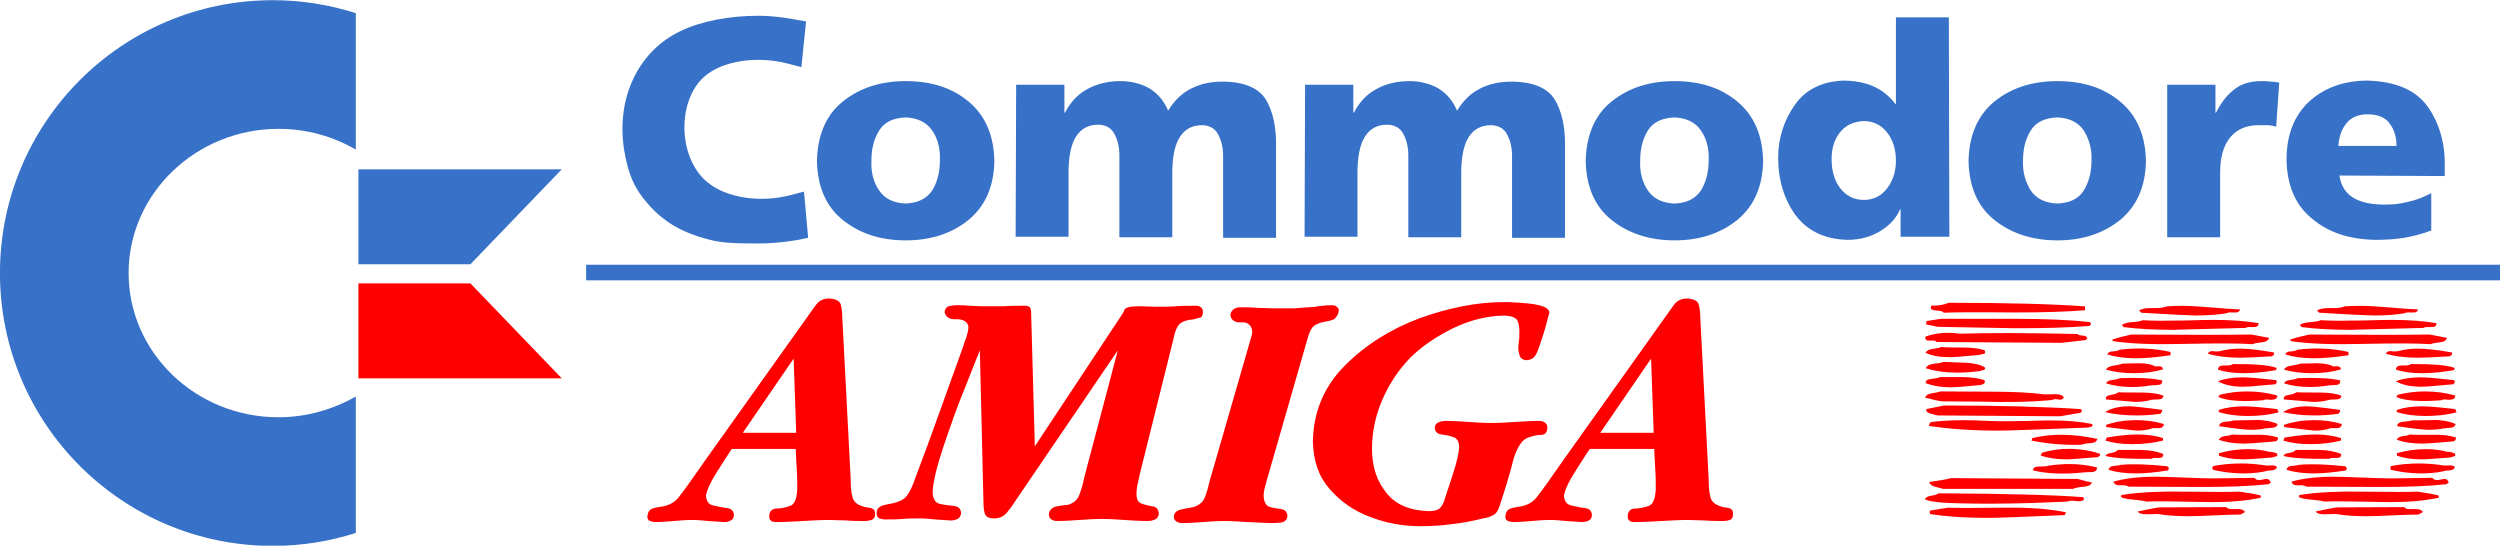
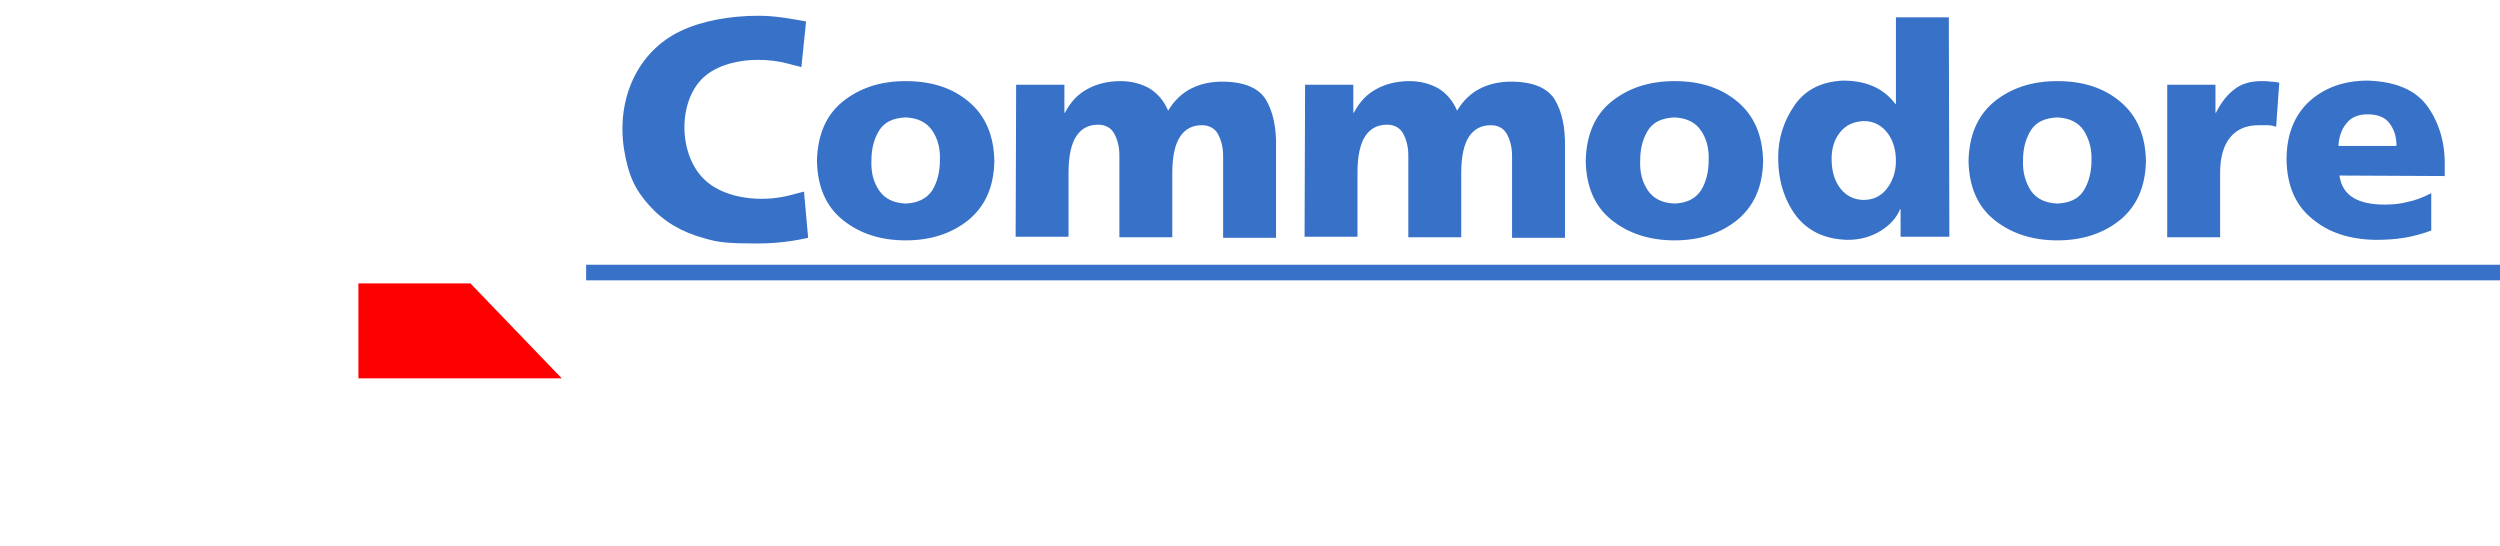
<svg xmlns="http://www.w3.org/2000/svg" xml:space="preserve" viewBox="-64 344.8 600.505 131.065" width="600.505" height="131.065">
  <g aria-label="500" style="font-style:normal;font-variant:normal;font-weight:400;font-stretch:normal;font-size:54.274px;line-height:1.25;font-family:BoobToob;-inkscape-font-specification:'BoobToob, Normal';font-variant-ligatures:discretionary-ligatures historical-ligatures;font-variant-caps:normal;font-variant-numeric:normal;font-feature-settings:normal;text-align:start;letter-spacing:0;word-spacing:0;writing-mode:lr-tb;text-anchor:start;fill:red;fill-opacity:1;stroke:none;stroke-width:.814" id="a">
-     <path d="M-11.4 344.8c-29.1 0-52.6 23.6-52.6 52.6 0 29.1 23.6 52.6 52.6 52.6 5.6 0 11-.9 16-2.5v-26.3c-4.4 2.5-9.5 4-14.9 4-16 0-28.9-12.5-28.9-27.8s13-27.8 28.9-27.8c5.5 0 10.6 1.5 14.9 4v-26.3c-5-1.6-10.4-2.5-16-2.5zM26.7 395.7H5.1v-18.3h39.2z" style="fill:#3771c8" transform="translate(15.735 -84.773) scale(1.246)" />
    <path style="fill:red" d="M26.7 399.4H5.1v18.3h39.2z" transform="translate(15.735 -84.773) scale(1.246)" />
    <path d="M110.6 391.1c5 0 9-1.4 12.2-4 3.2-2.7 4.8-6.4 4.9-11.3-.1-4.9-1.7-8.7-4.9-11.4-3.2-2.7-7.2-4-12.2-4-5 0-9 1.4-12.2 4-3.2 2.6-4.8 6.5-4.9 11.4.1 4.9 1.7 8.7 4.9 11.3 3.2 2.6 7.2 4 12.2 4zm0-7.1c-2.3-.1-4-.9-5.1-2.5-1.1-1.6-1.6-3.5-1.5-5.8 0-2.3.5-4.2 1.5-5.8 1-1.6 2.7-2.4 5.1-2.5 2.3.1 4 .9 5.1 2.5 1.1 1.6 1.6 3.5 1.5 5.8 0 2.2-.5 4.2-1.5 5.8-1.1 1.6-2.8 2.4-5.1 2.5zM131.8 390.4H142V378c0-3.1.5-5.5 1.5-7s2.4-2.2 4.2-2.2c1.4 0 2.5.6 3.1 1.7.6 1.1 1 2.5 1 4.2v15.8H162v-12.4c0-3.1.5-5.5 1.5-7s2.4-2.2 4.2-2.2c1.4 0 2.5.6 3.1 1.7.6 1.1 1 2.5 1 4.2v15.8H182v-17.3c.1-4-.6-7.1-2-9.4-1.4-2.2-4.2-3.4-8.4-3.4-2.1 0-4.1.4-5.9 1.3-1.8.9-3.3 2.3-4.5 4.3-.8-1.9-2-3.3-3.6-4.3-1.6-.9-3.5-1.4-5.6-1.4-2.3 0-4.5.5-6.3 1.5-1.9 1-3.3 2.5-4.4 4.6h-.1v-5.4h-9.3zM187.5 390.4h10.2V378c0-3.1.5-5.5 1.5-7s2.4-2.2 4.2-2.2c1.4 0 2.5.6 3.1 1.7.6 1.1 1 2.5 1 4.2v15.8h10.2v-12.4c0-3.1.5-5.5 1.5-7s2.4-2.2 4.2-2.2c1.4 0 2.5.6 3.1 1.7.6 1.1 1 2.5 1 4.2v15.8h10.2v-17.3c.1-4-.6-7.1-2-9.4-1.4-2.2-4.2-3.4-8.4-3.4-2.1 0-4.1.4-5.9 1.3-1.8.9-3.3 2.3-4.5 4.3-.8-1.9-2-3.3-3.6-4.3-1.6-.9-3.5-1.4-5.6-1.4-2.3 0-4.5.5-6.3 1.5-1.9 1-3.3 2.5-4.4 4.6h-.1v-5.4h-9.3zM258.8 391.1c5 0 9-1.4 12.2-4 3.2-2.7 4.8-6.4 4.9-11.3-.1-4.9-1.7-8.7-4.9-11.4-3.2-2.7-7.2-4-12.2-4-5 0-9 1.4-12.2 4-3.2 2.6-4.8 6.5-4.9 11.4.1 4.9 1.7 8.7 4.9 11.3 3.2 2.6 7.3 4 12.2 4zm0-7.1c-2.3-.1-4-.9-5.1-2.5-1.1-1.6-1.6-3.5-1.5-5.8 0-2.3.5-4.2 1.5-5.8 1-1.6 2.7-2.4 5.1-2.5 2.3.1 4 .9 5.1 2.5 1.1 1.6 1.6 3.5 1.5 5.8 0 2.2-.5 4.2-1.5 5.8-1.1 1.6-2.7 2.4-5.1 2.5zM311.7 348.1h-10.2v16.7h-.1c-1.3-1.7-2.8-2.8-4.5-3.5-1.7-.7-3.6-1-5.6-1-4.1.2-7.2 1.7-9.3 4.7-2.1 3-3.2 6.4-3.2 10.1 0 4.5 1.2 8.2 3.4 11.2 2.3 3 5.6 4.6 10 4.7 2.4 0 4.5-.6 6.3-1.7 1.8-1.1 3.1-2.5 3.8-4.2h.1v5.3h9.4zm-22.6 27.3c0-2 .5-3.7 1.6-5.1 1.1-1.4 2.6-2.1 4.6-2.2 1.9 0 3.4.8 4.5 2.2 1.1 1.4 1.7 3.2 1.7 5.5 0 2.2-.7 4-1.8 5.4-1.1 1.4-2.6 2.1-4.4 2.1-1.9 0-3.4-.8-4.5-2.2-1.1-1.4-1.7-3.3-1.7-5.7zM332.6 391.1c5 0 9-1.4 12.2-4 3.2-2.7 4.8-6.4 4.9-11.3-.1-4.9-1.7-8.7-4.9-11.4-3.2-2.7-7.2-4-12.2-4-5 0-9 1.4-12.2 4-3.2 2.7-4.8 6.5-4.9 11.4.1 4.9 1.7 8.7 4.9 11.3 3.2 2.6 7.3 4 12.2 4zm0-7.1c-2.3-.1-4-.9-5.1-2.5-1-1.6-1.6-3.5-1.5-5.8 0-2.3.5-4.2 1.5-5.8 1-1.6 2.7-2.4 5.1-2.5 2.3.1 4 .9 5.1 2.5 1 1.6 1.6 3.5 1.5 5.8 0 2.2-.5 4.2-1.5 5.8-1 1.6-2.7 2.4-5.1 2.5zM375.4 360.7c-.5-.1-1.1-.2-1.7-.2-.6-.1-1.2-.1-1.8-.1-2.2 0-4 .6-5.3 1.7-1.4 1.1-2.5 2.6-3.4 4.4h-.1v-5.4h-9.3v29.4H364v-12.4c0-2.9.6-5.2 1.9-6.8 1.3-1.6 3.1-2.4 5.5-2.4h1.7c.6 0 1.1.1 1.7.3zM407.3 378.7v-1.9c.1-4.5-1.1-8.4-3.3-11.5-2.3-3.2-6.1-4.8-11.5-5-4.7 0-8.4 1.4-11.3 4-2.9 2.7-4.4 6.4-4.4 11.3.1 4.9 1.7 8.7 4.9 11.3 3.2 2.7 7.2 4 12.2 4.1 1.9 0 3.8-.1 5.6-.4 1.8-.3 3.6-.8 5.2-1.4V382c-1.5.8-3.1 1.4-4.6 1.7-1.5.4-3 .5-4.4.5-2.5 0-4.5-.4-6-1.3s-2.4-2.3-2.7-4.3zm-20.5-5.8c.1-1.7.6-3.2 1.5-4.3.9-1.2 2.3-1.8 4.1-1.8 2 0 3.5.6 4.3 1.8.9 1.2 1.3 2.6 1.3 4.3zM71.8 390.7c-4.4-1.2-7.8-3.2-10.6-6.3-2.8-3.1-4.1-5.9-4.9-10.9-1.5-9.8 2.7-18.8 10.8-22.7 4.1-2 9.6-3 15.1-3 3.4 0 6.4.6 9.2 1.1l-.9 8.8s-.7-.2-2.7-.7c-1.9-.5-3.8-.7-5.7-.7-3.8 0-7.5 1-9.9 2.9-5.7 4.4-5.7 15.9.2 20.7 3.6 3 10.1 4 15.9 2.5l2.7-.7.8 8.9c-1.7.4-5.3 1.1-9.7 1.1-5.8 0-7.6-.2-10.3-1zM49 395.8h369v3H49z" style="fill:#3771c8" transform="translate(15.735 -84.773) scale(1.246)" />
-     <path d="M104.7 443.9c0-.5-.1-.9-.4-1-.3-.2-.6-.3-1.1-.3-1.6-.3-2.5-.9-2.8-1.8-.3-1-.4-2.2-.4-3.7l-1.6-30.8c0-1.1-.1-2-.3-2.8-.2-.7-.9-1.1-2.2-1.2-1.1 0-1.9.4-2.4 1s-1 1.4-1.6 2.2l-19.8 27.8-3.3 4.7c-.7 1-1.4 1.9-2.1 2.8-.8.9-1.8 1.4-3 1.6-.7.1-1.3.2-1.9.4-.6.2-.9.7-1 1.5 0 .5.2.8.5.9.3.1.7.2 1.1.2 1.1 0 2.3-.1 3.5-.2 1.2-.1 2.3-.2 3.5-.2 1.1 0 2.1.1 3.1.2s2.1.1 3.1.2c.5 0 .9-.1 1.3-.3.4-.2.6-.6.6-1.1-.1-.8-.5-1.2-1.4-1.3-.9-.1-1.7-.3-2.6-.5-.9-.2-1.3-.8-1.4-1.9.2-1.1.9-2.7 2.2-4.7 1.3-2 2.2-3.5 2.8-4.3h12.3c.1 1.3.1 2.6.2 3.9.1 1.3.1 2.6.1 3.9-.1 1.8-.5 2.9-1.4 3.2-.9.3-1.8.5-2.6.5-.9 0-1.4.6-1.4 1.5 0 .4.1.7.4.9.3.2.6.2 1 .2 1.7 0 3.4-.1 5.1-.2 1.7-.1 3.4-.2 5.1-.2 1.1 0 2.3.1 3.4.1 1.1.1 2.3.1 3.4.1.5 0 1-.1 1.3-.2.5-.2.7-.5.7-1.1zm-15.2-15.7H79.2l9.8-14.3ZM194.1 404.7c0-.4-.1-.6-.4-.8-.2-.2-.5-.3-.9-.3-.6 0-1.1 0-1.6.1-.5 0-1.1.1-1.6.2-1.4.1-2.7.2-4.1.3h-4.2c-1 0-2-.1-3.1-.1-1-.1-2-.1-3.1-.1-.5 0-.9.1-1.3.4-.4.3-.6.7-.6 1.2.2.9.9 1.4 2.1 1.3 1.2-.1 1.9.5 2.1 1.6 0 .3 0 .6-.1 1-.1.3-.2.6-.3 1l-7.8 27c-.3 1.3-.6 2.4-1 3.3-.4.9-1.2 1.5-2.5 1.8-.6.1-1.3.2-2.1.4s-1.3.7-1.3 1.4c0 .4.2.7.5.9.3.2.7.3 1.1.3 1.3 0 2.7-.1 4-.2 1.4-.1 2.7-.2 4.1-.2 1.5 0 2.9.1 4.4.2 1.5.1 2.9.1 4.4.2.6 0 1.3 0 2.1-.1s1.2-.5 1.3-1.3c-.1-.8-.5-1.2-1.2-1.3-.7-.1-1.5-.2-2.2-.4-.7-.2-1.1-.9-1.2-2.1 0-.5.1-1 .2-1.5s.3-1 .4-1.5l7.8-27.1c.3-1.1.6-1.9 1-2.4s1.2-.9 2.3-1.1c.6-.1 1.2-.2 1.9-.5.5-.5.8-.9.9-1.6zM234.7 405c-.1-.7-.8-1.1-2-1.4-1.3-.3-2.6-.4-4-.5-1.4-.1-2.3-.1-2.8-.1-5.2 0-10.6 1.1-16.2 3.1-5.6 2.1-10.4 5.1-14.4 9.1s-6.1 8.9-6.2 14.7c.1 3.7 1.1 6.7 3.2 9.1 2.1 2.4 4.6 4.2 7.8 5.4 3.1 1.2 6.3 1.8 9.7 1.8 2 0 4-.1 6.1-.4 2-.2 4-.6 6-1.1.7-.1 1.4-.3 1.9-.6.5-.2.9-.7 1.2-1.5.5-1.5 1-3.1 1.5-4.7s.9-3.2 1.3-4.7c.7-2.2 1.6-3.6 2.6-4 1-.4 1.9-.6 2.7-.6.8 0 1.2-.5 1.2-1.5 0-.4-.2-.7-.5-.9-.3-.2-.7-.3-1-.3-1.5 0-3.1.1-4.6.2-1.6.1-3.1.2-4.7.2-1.5 0-3-.1-4.4-.2-1.5-.1-3-.2-4.4-.2-.5 0-1 .1-1.4.3-.5.2-.7.6-.7 1.1.1.7.5 1.1 1.2 1.2.8.1 1.5.2 2.3.5.8.2 1.2.9 1.2 2-.1 1.2-.4 2.7-1.1 4.8-.6 2-1.2 3.6-1.6 4.9-.2.9-.6 1.6-1 2-.4.4-1.1.6-2.1.6-3.6-.1-6.4-1.2-8.2-3.5-1.9-2.3-2.8-5.1-2.8-8.6 0-3.2.7-6.4 2-9.4s3.1-5.7 5.3-8c2.2-2.2 5-4.1 8.2-5.7 3.3-1.6 6.5-2.4 9.7-2.5 1.5 0 2.4.3 2.8.9.3.6.5 1.6.4 3 0 .4 0 .7-.1 1.1 0 .4-.1.7-.1 1.1 0 .6.1 1.2.3 1.7.2.5.7.8 1.4.8.8-.1 1.3-.4 1.7-1.1.4-.7.6-1.4.8-2 .2-.5.5-1.5 1-3.1.4-1.6.7-2.6.8-3zM270.1 443.9c0-.5-.1-.9-.4-1-.3-.2-.6-.3-1.1-.3-1.6-.3-2.5-.9-2.8-1.8-.3-1-.4-2.2-.4-3.7l-1.6-30.8c0-1.1-.1-2-.3-2.8-.2-.7-.9-1.1-2.2-1.2-1.1 0-1.9.4-2.4 1s-1 1.4-1.6 2.2l-19.8 27.8-3.3 4.7c-.7 1-1.4 1.9-2.1 2.8-.8.9-1.8 1.4-3 1.6-.7.1-1.3.2-1.9.4-.6.2-.9.7-1 1.5 0 .5.2.8.5.9.3.1.7.2 1.1.2 1.1 0 2.3-.1 3.5-.2 1.2-.1 2.3-.2 3.5-.2 1.1 0 2.1.1 3.1.2 1.1.1 2.1.1 3.1.2.5 0 .9-.1 1.3-.3.4-.2.6-.6.6-1.1-.1-.8-.5-1.2-1.4-1.3-.9-.1-1.7-.3-2.6-.5-.9-.2-1.3-.8-1.4-1.9.2-1.1.9-2.7 2.2-4.7 1.3-2 2.2-3.5 2.8-4.3h12.4c.1 1.3.1 2.6.2 3.9.1 1.3.1 2.6.1 3.9-.1 1.8-.5 2.9-1.4 3.2-.9.3-1.8.5-2.6.5-.9 0-1.4.6-1.4 1.5 0 .4.1.7.4.9.3.2.6.2 1 .2 1.7 0 3.4-.1 5.1-.2 1.7-.1 3.4-.2 5.1-.2 1.1 0 2.3.1 3.4.1 1.1.1 2.3.1 3.4.1.5 0 1-.1 1.3-.2.4-.2.6-.5.6-1.1zm-15.3-15.7h-10.3l9.8-14.3zM167.9 404.9c0-.4-.1-.7-.4-.9-.2-.2-.5-.3-.9-.3-1.3 0-2.6 0-3.9.1-1.3.1-2.6.1-3.9.1-.7 0-1.7-.1-3.1-.1-1.4 0-2.3.1-2.8.5-.1.1-.2.3-.2.4-.1.2-.2.3-.2.4l-17 25.7-.7-25.3c0-.5 0-.9-.1-1.2-.1-.4-.4-.5-.9-.6-1.4 0-2.9 0-4.3.1h-4.3c-.8 0-1.6-.1-2.4-.1-.8-.1-1.6-.1-2.4-.1-.5 0-1 .1-1.5.2-.5.2-.7.5-.8 1.1.2 1 1 1.5 2.3 1.4 1.4 0 2.1.5 2.3 1.4 0 .7-.2 1.4-.4 2.1-.3.7-.5 1.4-.7 2-1.5 4.2-3 8.3-4.5 12.5-1.5 4.2-3 8.3-4.6 12.5-.6 1.8-1.2 3-1.8 3.7-.6.7-1.8 1.2-3.7 1.5-.5.1-1 .2-1.4.5-.4.2-.6.6-.6 1.2 0 .5.2.8.5 1 .3.1.7.2 1.2.2 1.1 0 2.2 0 3.3-.1 1.1-.1 2.2-.1 3.3-.1 1 0 2 .1 3 .2s2 .1 3 .2c.5 0 .9-.1 1.3-.3.4-.2.6-.6.7-1.1-.1-.9-.5-1.3-1.4-1.4-.9-.1-1.8-.2-2.7-.4-.9-.2-1.4-1-1.4-2.4.1-1.9.8-4.8 2.1-8.7 1.3-3.8 2.6-7.6 4.1-11.2 1.4-3.6 2.4-6 2.9-7.3l.7 29.4c0 .9.1 1.6.3 2.2.2.5.8.8 1.8.8s1.8-.4 2.4-1.1c.6-.7 1.1-1.4 1.6-2.2l19.8-29.1-6.5 24.6c-.2 1.1-.5 2.1-.9 3.2s-1.2 1.7-2.3 2c-.7 0-1.4.2-2.2.3-.8.2-1.3.7-1.4 1.5 0 .5.2.8.5 1 .3.2.7.3 1.1.3 1.4 0 2.9-.1 4.3-.2s2.9-.2 4.3-.2c1.5 0 3 .1 4.4.2 1.5.1 3 .2 4.4.2.6 0 1-.1 1.5-.3.4-.2.7-.6.7-1.2-.1-.7-.4-1.2-1.1-1.3-.7-.1-1.4-.3-2.1-.5-.7-.2-1.1-.8-1.1-1.9 0-.7.1-1.5.3-2.3.2-.8.3-1.5.5-2.2l6.3-25.3c.2-1.1.5-2 .9-2.6.4-.6 1.1-1 2.3-1.2.6 0 1.2-.2 1.8-.4.3.1.7-.3.7-1.1z" style="fill:red" transform="translate(15.735 -84.773) scale(1.246)" />
    <g style="font-style:normal;font-variant:normal;font-weight:400;font-stretch:normal;font-size:53.227px;line-height:1.25;font-family:BoobToob;-inkscape-font-specification:'BoobToob, Normal';font-variant-ligatures:discretionary-ligatures historical-ligatures;font-variant-caps:normal;font-variant-numeric:normal;font-feature-settings:normal;text-align:start;letter-spacing:0;word-spacing:0;writing-mode:lr-tb;text-anchor:start;fill:red;fill-opacity:1;stroke:none;stroke-width:1.083" aria-label="500">
-       <path style="stroke-width:1.083" d="M310.713 405.049q3.354-.16 13.627-.053 8.516 0 13.626-.426v-.745q-9.528-.692-26.295-.692-1.543.639-3.3.532-.16.266-.16.426 0 .479 1.118.532 1.171.053 1.384.426zm28.051 2.555.32-.266q0-.373-.16-.48-5.696-.638-14.531-.638H310.18l-2.768.426-.106.639 2.182.479q7.292.16 14.584.266 8.517.053 14.691-.426zm-29.435 3.087 24.112.16 4.631-.532.32-.267q-.054-.532-.799-.585-.905-.053-1.064-.32-15.17-.319-22.622-.053-3.78-.532-6.76.586 0 .585.426.745h.958q.586-.053.798.266zm8.197 2.502q.054-.053.692-.16.48-.053.48-.32 0-.212-.107-.425-1.544-.532-4.152-.532-3.406 0-4.205-.107-.319.213-1.65.373-1.064.16-1.384.745 1.757.852 4.684.852 1.225 0 5.642-.426zm1.065 2.342q-1.33-.745-3.78-.852-2.075-.053-4.15-.16-.373.213-1.917.373-1.224.16-1.49.852 2.714.851 6.014.851 2.076 0 4.525-.319.106-.107.479-.16.425-.106.425-.32 0-.106-.106-.265zm-8.623 1.916q-.266.213-1.703.373-1.118.106-1.011.798 2.022.798 4.79.798 1.437 0 5.642-.425.958-.107.958-.692 0-.107-.106-.267-1.65-.532-4.152-.585h-4.418zm21.664 4.418q.213-.16.585-.16.16 0 .48.053.319.054.478.054.426 0 .692-.426-.32-.639-1.543-.639-2.236.053-2.076.053-4.046-.532-10.113-.532-5.057 0-10.114-.053-.266.16-1.65.372-1.064.16-1.224.852.426.053 1.81.426 1.064.266 1.81.266 1.969 0 6.92.053 4.364.107 6.919.053 3.832-.053 7.026-.372zm1.543 3.14 3.992-.692q.053-.16.16-.372.106-.16-.213-.32-10.486-.692-26.347-.692l-3.407.692q-.106.639.745.852 1.33.32 1.437.373zm-13.52.905q-7.025-.373-11.39.213-.373.266-.373.745 5.855.905 13.467.905 2.235 0 17.086-.585.32-.054.692-.16.372-.107.213-.532-3.407-.692-8.09-.692-1.491 0-4.366.106-2.874.053-4.311.053-1.597 0-2.927-.053zm8.144 3.3-.16.48q4.685.957 9.688.798.32-.213 1.863-.32.905-.053 1.17-.798-3.725-.799-6.972-.799-3.034 0-5.589.64zm13.041 3.034q-2.821-.958-6.015-.958-2.714 0-5.163.745l-.266.532q2.076.746 4.95.746 1.118 0 6.068-.426l.266-.16q.266-.213.16-.479zm-10.007 2.289q-.266.16-1.756.16-1.118 0-1.171.745 3.885.958 9.474.426.16-.054 1.81-.107 1.118 0 1.064-.905-2.66-.638-5.322-.638-1.863 0-4.099.319zm-18.736 2.395q-1.33.373-4.151.745.106.639 1.064.905l1.597.426h25.07q.373-.266 2.076-.426 1.277-.106 1.543-.798-.958-.16-2.714-.692zm25.496 3.673q-8.197-.639-27.89-.745-.32.319-1.491.479-.958.16-1.118.692 1.17.532 4.524.692 9.9.372 22.941-.267.48-.266 1.65-.106 1.012.16 1.49-.213.107-.266-.106-.532zm-25.975 2.022q-1.224.16-3.62.586l.054.639q4.63.745 11.071.745 2.715 0 14.904-.532l.266-.533q-4.365-.958-11.284-.905-9.634.107-11.39 0zM365.236 405.155q.373-.212 1.012-.16h.958q.532-.106.638-.585-1.756-.053-5.429-.372-3.672-.32-5.695-.32-1.597 0-3.034.107-.692.32-2.023.32h-.958q-1.65 0-2.342.478l.426.426q9.049.532 10.486.532 3.406 0 5.961-.426zm3.673 2.822q.266-.213 1.011-.16.799 0 1.012-.053.479-.107.479-.692-3.513-.64-8.73-.64-1.703 0-5.11.107-3.353.054-5.003.054-1.916 0-3.46-.107-.532.266-2.022.373-1.437.106-2.023.532l.32.426q4.045.532 9.687.532-.426 0 13.839-.372zm-25.55 2.554q4.951.746 13.467.533 9.794-.213 13.467.053.32-.213 1.81-.373 1.117-.106 1.33-.851l-3.353-.64q-7.718.107-23.207 0-2.236.48-3.62.959 0 .32.107.32zm11.072 2.715v-.639q-4.79-1.064-9.847-.426-.32.267-1.224.32-.905 0-1.118.585 2.395.745 5.483.745 2.767 0 6.706-.585zm9.794-.852q-.266.107-.692.107h-.532q-.373-.053-.533-.053-.585 0-.851.479 2.555.798 6.28.798 1.385 0 6.015-.266.586-.213.48-.745-4.206-.745-6.548-.745-1.969 0-3.619.425zm-11.23 3.567q-.107-.799-1.438-.533-1.118-.638-3.247-.638-3.513.053-3.247.106-.372.16-1.703.373-1.065.16-1.384.745 2.395.692 5.43.692 3.14 0 5.588-.745zm13.466-1.012q-.32.32-1.704.266-1.17 0-1.17.799 2.022.692 5.056.692 2.714 0 6.121-.586l.16-.426q-2.076-.798-8.463-.745zm-24.432 3.726q2.236.692 5.004.692 1.863 0 3.672-.32.533 0 1.597-.106.586-.106.532-.851-2.874-.639-8.197-.426-.319.213-1.543.372-.905.107-1.065.64zm21.557-.426q1.757 1.065 4.844 1.065 1.224 0 3.194-.213 2.714-.213 3.087-.266l.266-.532-.266-.267q-4.684-.532-6.334-.532-2.821 0-4.79.745zm-13.147 3.673q.266-.16 1.597-.16 1.011 0 1.011-.745-1.597-.585-4.258-.585-4.152 0-4.418-.054-.266.32-1.543.533-1.012.16-.852.851 5.376.48 5.642.48 1.544 0 2.821-.32zm13.733-1.118q-.16.053-.373.213-.16.107-.053.32 2.555 1.064 8.57.585.266-.16.745-.16.16 0 .479.054h.479q.958 0 1.011-.799-2.768-.798-5.802-.798-2.555 0-5.056.585zm-11.71 3.726q.372-.266.372-.745-5.003-.692-6.387-.692-2.927 0-4.63 1.118 2.714.639 6.067.639 2.342 0 4.578-.32zm22.568-.905q-4.577-.532-6.44-.532-2.768 0-4.844.692v.426q2.448.745 5.642.745 3.14 0 5.855-.692.053-.16-.106-.32-.107-.212-.107-.319zm-33 3.034v.426q5.535.692 5.854.692 1.437 0 2.662-.32.213-.212 1.543-.159 1.012 0 1.065-.798-2.502-.746-5.323-.746-3.14 0-5.802.905zm30.18.799q.212-.107 1.702-.213 1.065-.053 1.171-.745-1.49-.692-4.045-.799.852.053-4.471.107-.266.16-1.65.266-1.011.106-1.118.851 4.63.692 6.121.692 1.225 0 2.29-.16zm-19.216 2.235v-.479q-2.129-.692-4.95-.692-2.395 0-5.908.586-.266.532-.266.585 2.182.692 5.163.692 3.246 0 5.961-.692zm13.254-1.17q-.267.212-1.384.319-.905.16-1.118.692 2.023.745 4.897.745 1.17 0 6.015-.426.585-.213.479-.745-1.65-.586-4.418-.533-3.513.054-4.471-.053zm-15.49 4.683q.267-.213.959-.16.745 0 .904-.053.426-.106.426-.692-1.65-.745-4.258-.798h-4.524q-.32.426-1.278.585-.958.107-1.064.586 2.714.639 8.836.532zm22.782-1.33q-1.97-.533-4.205-.533-2.821 0-5.589.799l.053.479q1.97.692 4.737.692 1.331 0 5.642-.373.054-.106.533-.16.32-.106.32-.266 0-.16-.054-.32-1.065-.425-1.437-.318zm-19.588 3.566q.373-.48-.16-.799-5.642-.585-8.942-.266-.213.107-1.384.213-.851.053-.958.745 2.183.692 5.217.692 2.714 0 6.227-.585zm18.79-.958q-2.343-.373-4.738-.373-2.768 0-5.27.48-.425.265-.106.744 2.928.692 5.908.692 2.609 0 4.738-.532 1.703-.053 1.65-.745-.32-.32-1.012-.266-1.064.053-1.17 0zm-2.13 2.395-7.877.106q-1.97 0-5.642-.16-3.886-.159-5.536-.159-4.897 0-8.144.958.266.692 1.065.692h.852q.638 0 1.01.266.746 0 13.52.053 8.144.054 13.467-.532l.426-.266q-.16-.745-.799-.745-.213 0-.692.106-.479.107-.745.107-.585 0-.905-.426zm-2.874 2.661q-2.182.107-10.965 0-6.76-.106-10.965.533-.319.053-.692.106-.319.053-.212.426.798.372 2.395.479 1.81.16 2.501.372 2.502-.106 6.388 0 5.056.107 6.227.107 5.536 0 9.421-.852v-.426q-1.383-.372-4.098-.745zm-2.555 2.981-13.04.053q-1.331.213-4.046.799.426.585 1.81.532 2.023-.053 2.076-.053 2.608.425 5.855.425 1.756 0 5.003-.16 3.513-.159 5.057-.159l.905-.479q-.267-.532-1.278-.585h-1.597q-.479-.054-.745-.373zM399.543 405.155q.372-.212 1.011-.16h.958q.533-.106.639-.585-1.756-.053-5.43-.372-3.672-.32-5.694-.32-1.597 0-3.034.107-.692.32-2.023.32h-.958q-1.65 0-2.342.478l.426.426q9.048.532 10.485.532 3.407 0 5.962-.426zm3.673 2.822q.266-.213 1.01-.16.8 0 1.012-.053.48-.107.48-.692-3.514-.64-8.73-.64-1.703 0-5.11.107-3.353.054-5.003.054-1.916 0-3.46-.107-.532.266-2.023.373-1.437.106-2.022.532l.32.426q4.044.532 9.686.532-.425 0 13.84-.372zm-25.55 2.554q4.95.746 13.467.533 9.794-.213 13.466.053.32-.213 1.81-.373 1.118-.106 1.33-.851l-3.352-.64q-7.718.107-23.207 0-2.236.48-3.62.959 0 .32.107.32zm11.072 2.715v-.639q-4.79-1.064-9.847-.426-.32.267-1.224.32-.905 0-1.118.585 2.395.745 5.482.745 2.768 0 6.707-.585zm9.794-.852q-.267.107-.692.107h-.533q-.372-.053-.532-.053-.585 0-.852.479 2.555.798 6.281.798 1.384 0 6.015-.266.585-.213.479-.745-4.205-.745-6.547-.745-1.97 0-3.62.425zm-11.231 3.567q-.107-.799-1.437-.533-1.118-.638-3.247-.638-3.513.053-3.247.106-.373.16-1.703.373-1.065.16-1.384.745 2.395.692 5.429.692 3.14 0 5.589-.745zm13.466-1.012q-.32.32-1.703.266-1.171 0-1.171.799 2.022.692 5.056.692 2.715 0 6.122-.586l.16-.426q-2.077-.798-8.464-.745zm-24.431 3.726q2.235.692 5.003.692 1.863 0 3.673-.32.532 0 1.597-.106.585-.106.532-.851-2.874-.639-8.197-.426-.32.213-1.544.372-.904.107-1.064.64zm21.557-.426q1.756 1.065 4.844 1.065 1.224 0 3.193-.213 2.715-.213 3.087-.266l.266-.532-.266-.267q-4.684-.532-6.334-.532-2.82 0-4.79.745zm-13.147 3.673q.266-.16 1.597-.16 1.01 0 1.01-.745-1.596-.585-4.257-.585-4.152 0-4.418-.054-.266.32-1.544.533-1.011.16-.851.851 5.376.48 5.642.48 1.543 0 2.82-.32zm13.732-1.118q-.16.053-.372.213-.16.107-.053.32 2.554 1.064 8.57.585.265-.16.744-.16.16 0 .48.054h.478q.958 0 1.012-.799-2.768-.798-5.802-.798-2.555 0-5.057.585zm-11.71 3.726q.373-.266.373-.745-5.003-.692-6.387-.692-2.928 0-4.631 1.118 2.715.639 6.068.639 2.342 0 4.577-.32zm22.569-.905q-4.578-.532-6.44-.532-2.769 0-4.844.692v.426q2.448.745 5.642.745 3.14 0 5.855-.692.053-.16-.107-.32-.106-.212-.106-.319zm-33.001 3.034v.426q5.535.692 5.855.692 1.437 0 2.661-.32.213-.212 1.544-.159 1.011 0 1.064-.798-2.501-.746-5.322-.746-3.14 0-5.802.905zm30.18.799q.213-.107 1.703-.213 1.064-.053 1.17-.745-1.49-.692-4.044-.799.851.053-4.471.107-.267.16-1.65.266-1.012.106-1.118.851 4.63.692 6.12.692 1.225 0 2.29-.16zm-19.215 2.235v-.479q-2.13-.692-4.95-.692-2.396 0-5.909.586-.266.532-.266.585 2.182.692 5.163.692 3.247 0 5.962-.692zm13.253-1.17q-.266.212-1.384.319-.905.16-1.117.692 2.022.745 4.896.745 1.171 0 6.015-.426.586-.213.48-.745-1.65-.586-4.419-.533-3.513.054-4.47-.053zm-15.489 4.683q.266-.213.958-.16.745 0 .905-.053.426-.106.426-.692-1.65-.745-4.258-.798h-4.525q-.319.426-1.277.585-.958.107-1.065.586 2.715.639 8.836.532zm22.781-1.33q-1.97-.533-4.205-.533-2.82 0-5.588.799l.053.479q1.97.692 4.737.692 1.33 0 5.642-.373.053-.106.532-.16.32-.106.32-.266 0-.16-.054-.32-1.064-.425-1.437-.318zm-19.587 3.566q.372-.48-.16-.799-5.642-.585-8.942-.266-.213.107-1.384.213-.852.053-.958.745 2.182.692 5.216.692 2.715 0 6.228-.585zm18.789-.958q-2.342-.373-4.737-.373-2.768 0-5.27.48-.426.265-.106.744 2.927.692 5.908.692 2.608 0 4.737-.532 1.703-.053 1.65-.745-.32-.32-1.011-.266-1.065.053-1.171 0zm-2.13 2.395-7.877.106q-1.97 0-5.642-.16-3.885-.159-5.535-.159-4.897 0-8.144.958.266.692 1.064.692h.852q.639 0 1.011.266.745 0 13.52.053 8.144.054 13.466-.532l.426-.266q-.16-.745-.798-.745-.213 0-.692.106-.48.107-.745.107-.586 0-.905-.426zm-2.873 2.661q-2.183.107-10.965 0-6.76-.106-10.965.533-.32.053-.692.106-.32.053-.213.426.799.372 2.395.479 1.81.16 2.502.372 2.502-.106 6.387 0 5.057.107 6.228.107 5.535 0 9.421-.852v-.426q-1.384-.372-4.098-.745zm-2.555 2.981-13.041.053q-1.33.213-4.045.799.426.585 1.81.532 2.022-.053 2.075-.053 2.608.425 5.855.425 1.757 0 5.004-.16 3.513-.159 5.056-.159l.905-.479q-.266-.532-1.277-.585h-1.597q-.48-.054-.745-.373z" transform="translate(15.735 -84.773) scale(1.246)" />
-     </g>
+       </g>
  </g>
</svg>